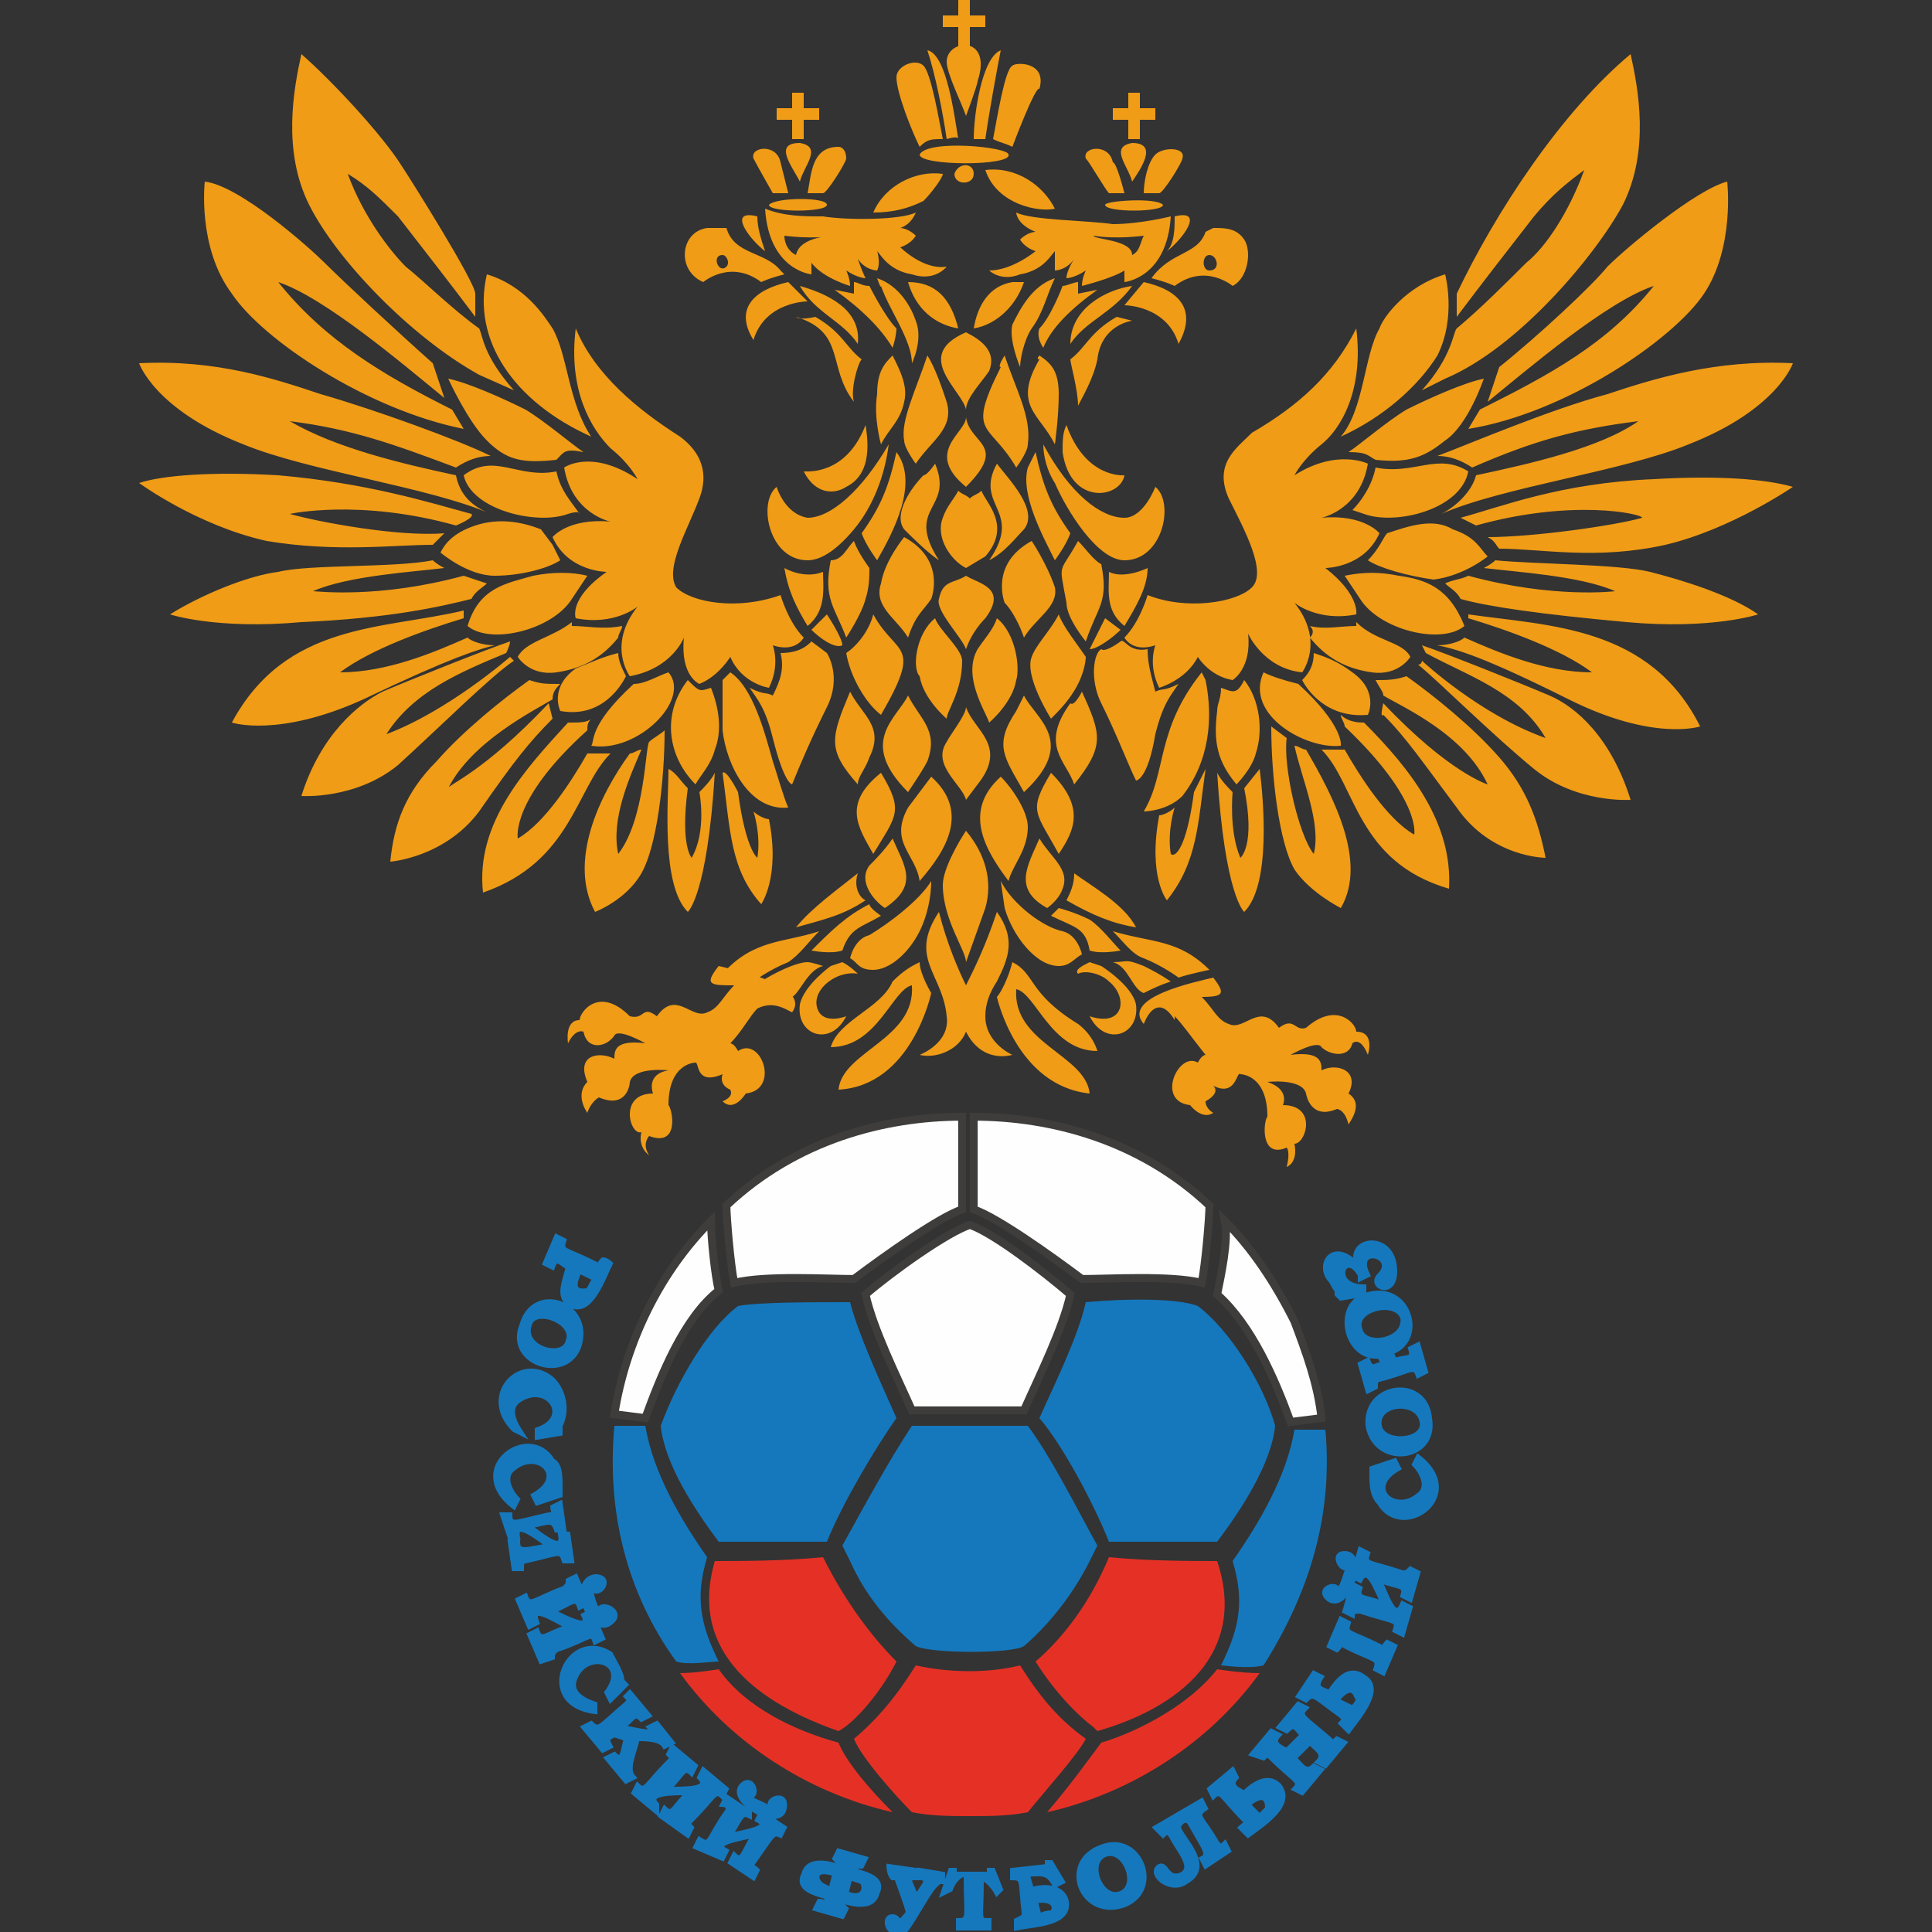
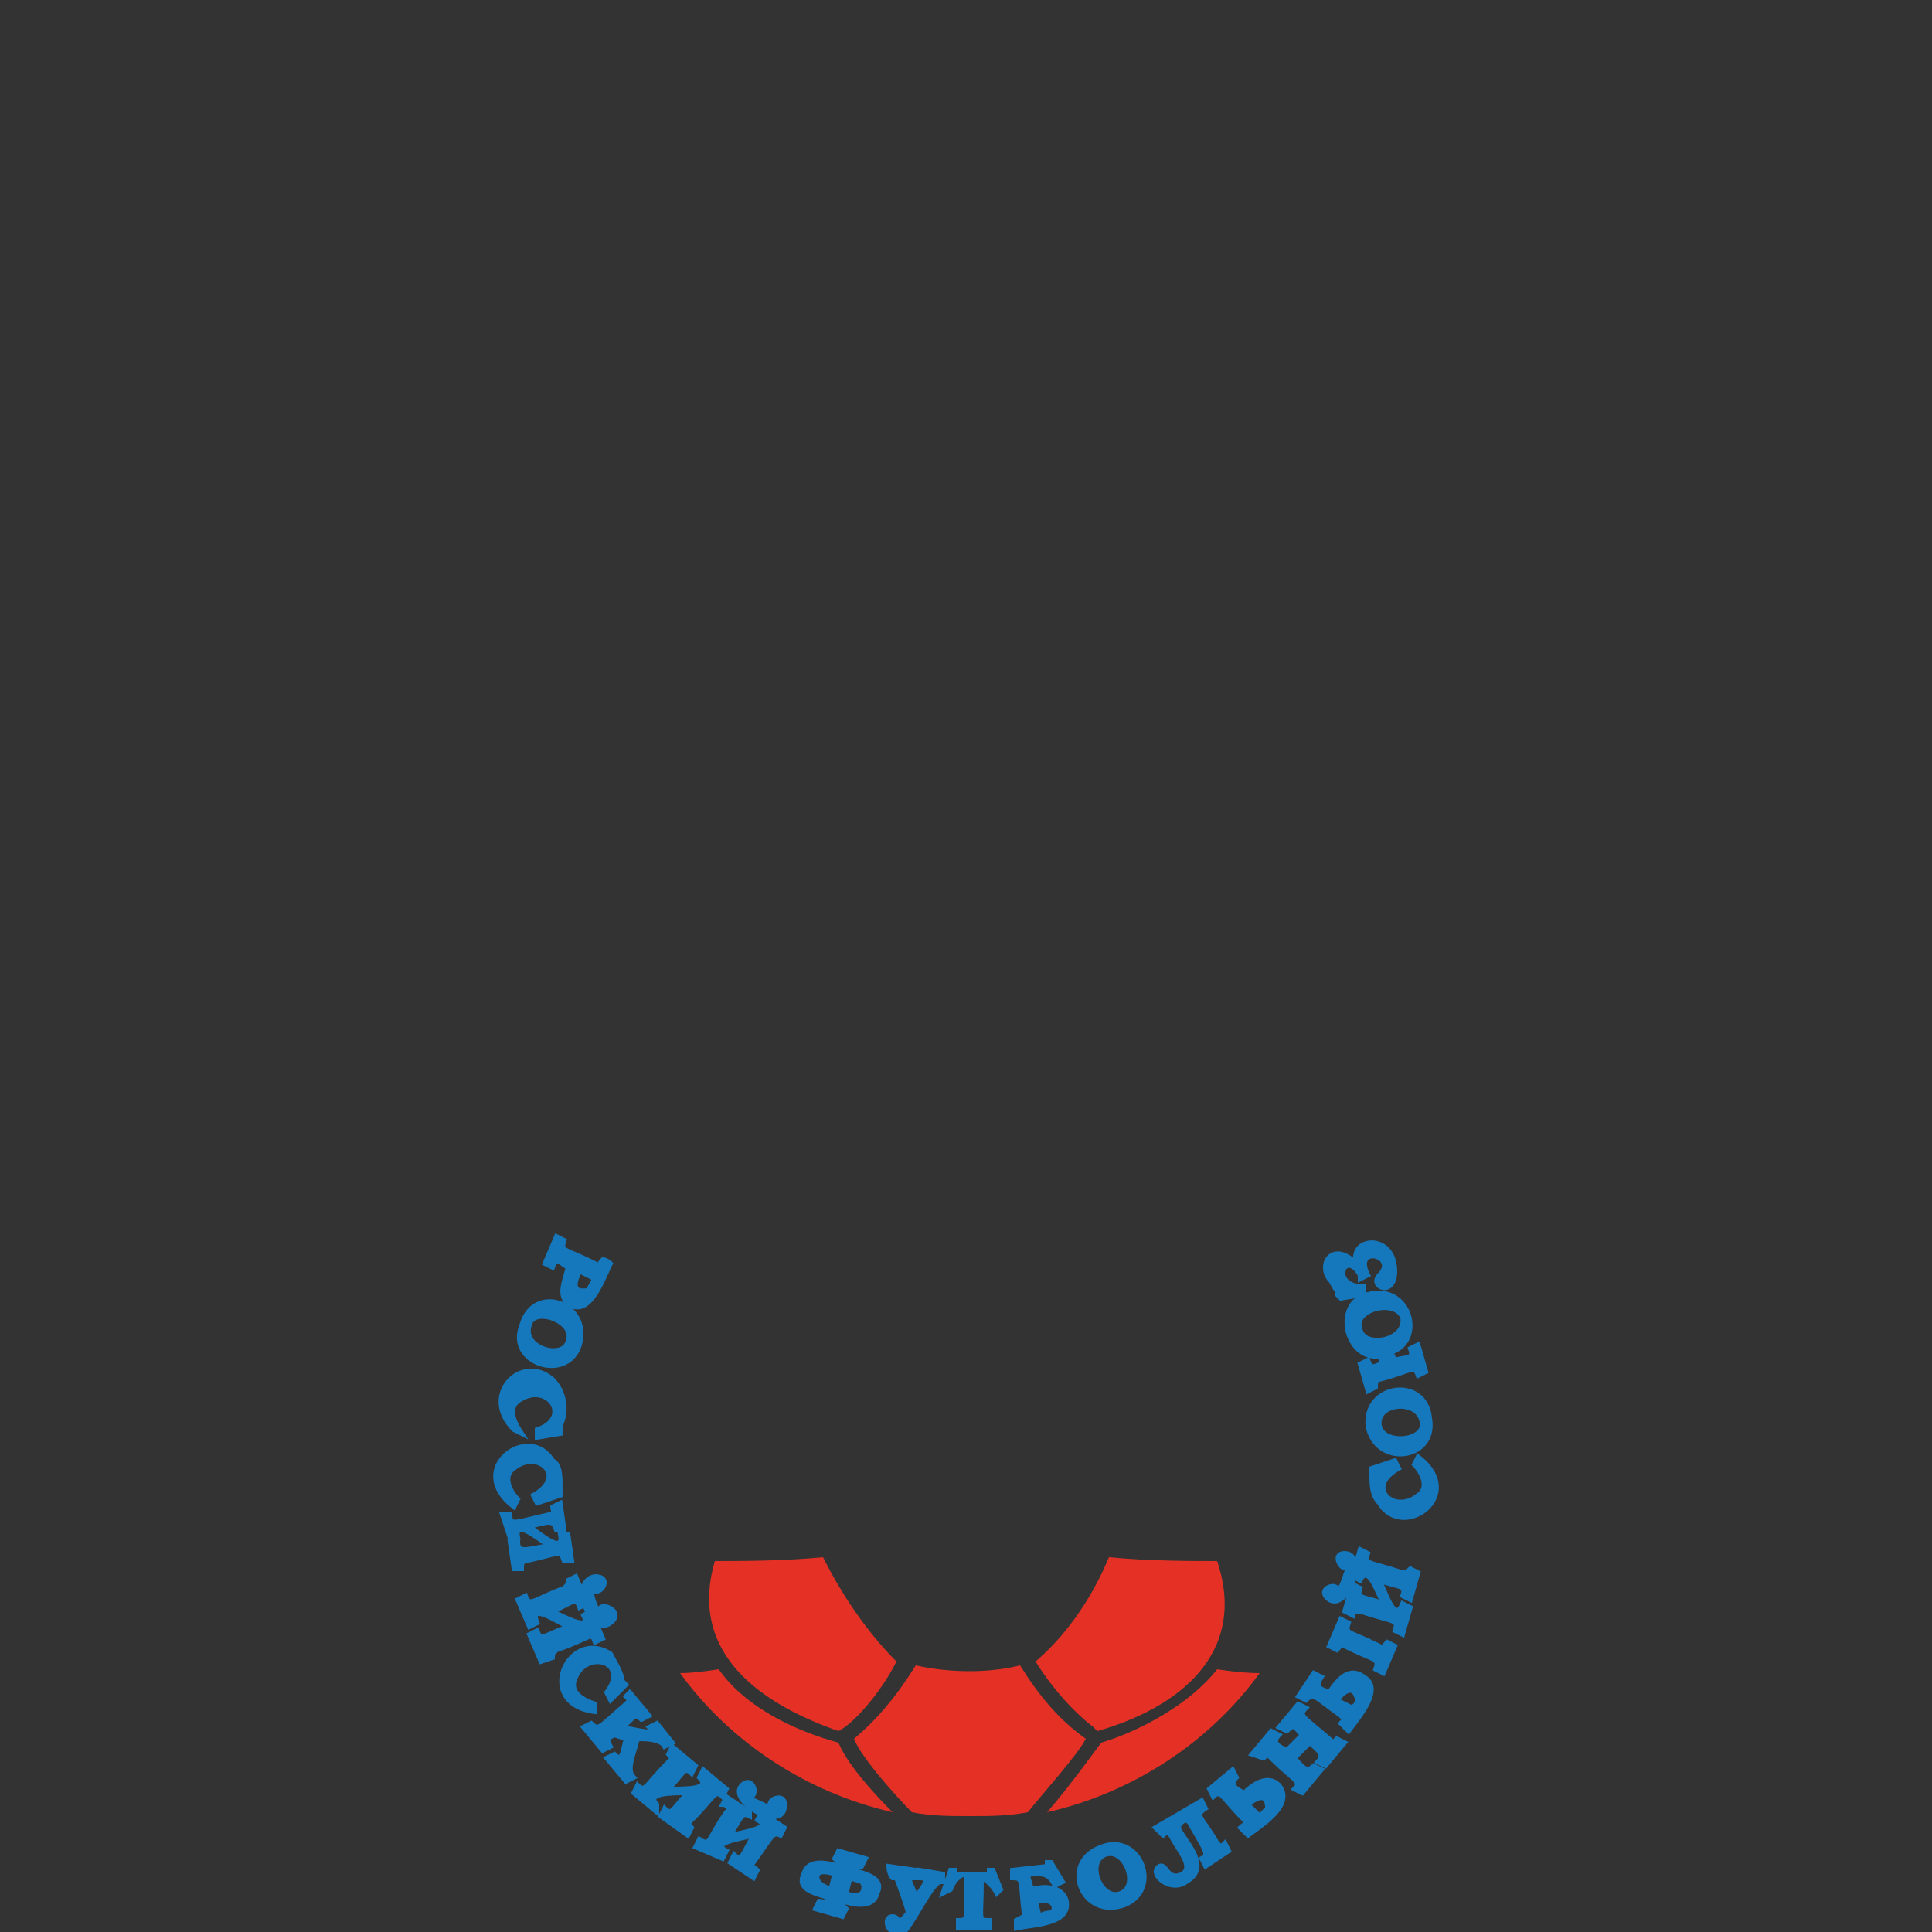
<svg xmlns="http://www.w3.org/2000/svg" width="32" height="32" viewBox="0 0 32 32" fill="none">
  <rect x="0" y="0" width="32" height="32" fill="#333333" stroke="none" />
  <g clip-path="url(#clip0_657_696)">
-     <path d="M14.848 23.488C14.528 23.936 13.952 24.896 13.696 25.536H11.904C11.52 25.024 11.008 24.256 10.944 23.616C11.2 22.912 11.712 22.016 12.224 21.632C12.544 21.568 13.44 21.568 14.08 21.568C14.208 22.08 14.592 22.912 14.848 23.488V23.488ZM16.064 23.616H17.024C17.408 24.128 17.856 25.024 18.176 25.6L18.048 25.856C17.792 26.368 17.408 26.88 16.96 27.264C16.768 27.392 15.424 27.392 15.168 27.264C14.72 26.88 14.336 26.432 14.08 25.856L13.952 25.6C14.272 25.024 14.72 24.192 15.104 23.616H16.064V23.616ZM10.176 23.616H10.688C10.816 24.384 11.264 25.152 11.712 25.792C11.52 26.432 11.584 26.88 11.904 27.52C11.776 27.52 11.392 27.584 11.2 27.52C10.368 26.368 10.048 25.024 10.176 23.616V23.616ZM20.928 27.584C20.672 27.648 20.288 27.584 20.224 27.584C20.544 26.944 20.608 26.496 20.416 25.856C20.864 25.216 21.312 24.448 21.44 23.68H21.952C22.08 25.088 21.696 26.368 20.928 27.584V27.584ZM17.216 23.488C17.472 22.912 17.856 22.144 17.984 21.568C18.688 21.504 19.52 21.504 19.84 21.632C20.352 22.016 20.928 22.912 21.12 23.616C21.056 24.256 20.544 25.024 20.16 25.536H18.368C18.112 24.896 17.6 23.936 17.216 23.488V23.488Z" fill="#1578BD" />
-     <path d="M16.064 20.288C16.448 20.416 17.28 21.056 17.728 21.44C17.6 22.016 17.216 22.784 16.96 23.36H15.104C14.848 22.784 14.464 22.016 14.336 21.44C14.784 21.056 15.68 20.416 16.064 20.288V20.288ZM21.44 21.888C21.632 22.4 21.824 22.912 21.888 23.488L21.376 23.552C21.12 22.848 20.736 21.952 20.16 21.44C20.224 21.12 20.352 20.544 20.288 20.224C20.736 20.672 21.12 21.248 21.44 21.888V21.888ZM20.032 19.968C20.032 20.16 19.968 20.928 19.904 21.248C19.392 21.12 18.368 21.184 17.92 21.184C17.408 20.8 16.512 20.16 16.128 20.032V18.496C17.408 18.496 18.88 18.88 20.032 19.968V19.968ZM12.032 19.968C12.032 20.16 12.096 20.928 12.16 21.248C12.672 21.12 13.696 21.184 14.144 21.184C14.656 20.8 15.552 20.16 15.936 20.032V18.496C14.656 18.496 13.184 18.88 12.032 19.968V19.968ZM11.776 20.224C11.776 20.48 11.84 21.12 11.904 21.376C11.328 21.824 10.944 22.784 10.688 23.488L10.176 23.424C10.368 22.208 10.944 21.056 11.776 20.224V20.224Z" fill="#FEFEFE" stroke="#3E3D3B" stroke-width="0.131" />
    <path d="M22.016 27.264L22.208 26.816L22.336 26.88C22.272 27.072 22.336 27.008 22.848 27.264C22.912 27.328 22.912 27.264 22.976 27.2L23.104 27.264L22.912 27.712L22.784 27.648C22.848 27.456 22.784 27.52 22.272 27.264C22.208 27.2 22.208 27.264 22.144 27.328L22.016 27.264ZM22.72 24.448V24.32L23.104 24.192L23.168 24.32C22.592 24.64 23.104 25.088 23.488 24.768C23.68 24.64 23.552 24.384 23.424 24.256L23.488 24.128C24.32 24.768 23.232 25.536 22.848 24.896C22.72 24.768 22.72 24.576 22.72 24.448ZM22.848 23.616C22.912 23.936 23.616 23.872 23.552 23.552C23.488 23.168 22.784 23.232 22.848 23.616ZM22.656 23.616C22.592 22.912 23.616 22.784 23.68 23.488C23.808 24.192 22.784 24.32 22.656 23.616ZM22.528 22.016C22.592 22.336 23.296 22.208 23.232 21.824C23.104 21.504 22.4 21.696 22.528 22.016ZM23.04 22.4L23.104 22.528C23.296 22.464 23.424 22.528 23.36 22.336L23.488 22.272L23.616 22.72L23.488 22.784C23.424 22.592 23.36 22.72 22.848 22.848C22.784 22.848 22.784 22.912 22.784 22.976L22.656 23.04L22.528 22.592L22.656 22.528C22.72 22.72 22.784 22.592 22.912 22.592L22.848 22.464C22.272 22.528 22.08 21.568 22.656 21.44C23.36 21.248 23.616 22.208 23.04 22.4V22.4ZM20.864 30.08L20.672 29.888C20.992 29.632 20.992 29.888 20.992 29.952L20.864 30.08V30.08ZM20.672 30.4C20.928 30.208 21.44 29.888 21.184 29.568C20.992 29.376 20.736 29.568 20.608 29.696C20.48 29.632 20.352 29.568 20.48 29.44L20.416 29.312L20.032 29.632L20.096 29.76C20.224 29.632 20.224 29.76 20.608 30.144C20.672 30.208 20.608 30.208 20.544 30.272L20.672 30.4V30.4ZM22.4 28.288L22.144 28.16C22.4 27.84 22.464 28.096 22.464 28.096C22.528 28.16 22.464 28.224 22.4 28.288V28.288ZM22.336 28.672C22.528 28.416 22.912 27.968 22.592 27.776C22.336 27.584 22.144 27.84 22.016 28.032C21.888 27.968 21.76 27.968 21.888 27.776L21.76 27.712L21.504 28.096L21.632 28.16C21.76 28.032 21.76 28.096 22.208 28.416C22.272 28.48 22.272 28.48 22.208 28.544L22.336 28.672V28.672ZM14.016 31.36C14.336 31.488 14.336 31.232 14.272 31.168L14.08 31.104L14.016 31.36V31.36ZM14.144 30.976C14.336 31.04 14.656 31.104 14.528 31.36C14.464 31.616 14.144 31.552 13.952 31.488C13.952 31.552 13.952 31.552 14.016 31.616L13.952 31.744L13.504 31.616L13.568 31.488C13.632 31.488 13.696 31.552 13.696 31.424C13.504 31.36 13.184 31.296 13.312 31.04C13.376 30.784 13.696 30.848 13.888 30.912C13.888 30.848 13.888 30.848 13.824 30.784L13.888 30.656L14.336 30.784L14.272 30.912C14.208 30.912 14.144 30.912 14.144 30.976ZM13.76 31.296L13.824 31.04C13.44 30.912 13.504 31.168 13.632 31.232L13.76 31.296ZM22.272 26.688L22.4 26.24L22.528 26.304C22.464 26.496 22.592 26.432 22.912 26.56C22.784 26.304 22.656 25.92 22.528 26.176L22.4 26.112L22.528 25.664L22.656 25.728C22.592 25.92 22.656 25.856 23.232 26.048C23.296 26.048 23.296 26.048 23.36 25.984L23.488 26.048L23.36 26.496L23.232 26.432C23.296 26.24 23.168 26.304 22.848 26.176C22.976 26.432 23.104 26.88 23.232 26.56L23.36 26.624L23.232 27.072L23.104 27.008C23.168 26.816 23.104 26.88 22.528 26.688C22.464 26.688 22.4 26.688 22.4 26.752L22.272 26.688ZM22.336 25.984V25.92C22.272 26.112 22.016 25.728 22.272 25.728C22.656 25.728 22.336 26.688 22.016 26.496C21.76 26.304 22.208 26.176 22.144 26.368C22.272 26.24 22.272 26.048 22.336 25.984ZM20.736 29.056L21.056 28.672L21.184 28.736C21.056 28.864 21.184 28.928 21.312 28.992L21.568 28.736C21.44 28.608 21.44 28.544 21.312 28.672L21.184 28.608L21.504 28.224L21.632 28.288C21.504 28.416 21.568 28.416 22.016 28.8C22.08 28.864 22.08 28.864 22.144 28.8L22.272 28.864L21.952 29.248L21.824 29.184C21.952 29.056 21.824 28.992 21.696 28.864L21.44 29.12C21.568 29.248 21.632 29.376 21.76 29.248L21.888 29.312L21.568 29.696L21.44 29.632C21.568 29.504 21.44 29.504 21.056 29.12C20.992 29.056 20.992 29.056 20.928 29.12L20.736 29.056V29.056ZM19.136 30.272L19.904 29.824L19.968 29.952C19.776 30.08 19.904 30.08 20.16 30.528C20.224 30.592 20.224 30.592 20.288 30.528L20.352 30.656L19.968 30.912L19.904 30.784C20.032 30.72 19.968 30.656 19.712 30.208C19.648 30.08 19.52 30.208 19.52 30.272C19.584 30.464 20.096 30.912 19.648 31.168C19.392 31.36 19.008 31.04 19.2 30.912C19.328 30.848 19.328 31.168 19.584 31.04C19.776 30.912 19.52 30.656 19.392 30.4C19.328 30.336 19.328 30.336 19.264 30.4L19.136 30.272ZM18.304 30.72C17.984 30.848 18.24 31.488 18.56 31.36C18.88 31.232 18.624 30.592 18.304 30.72ZM18.24 30.592C18.88 30.336 19.264 31.296 18.624 31.552C17.92 31.808 17.536 30.848 18.24 30.592ZM17.216 31.744L17.152 31.488C17.536 31.424 17.472 31.68 17.408 31.68C17.408 31.68 17.28 31.68 17.216 31.744V31.744ZM16.768 30.976V31.104C16.96 31.104 16.896 31.168 16.96 31.68C16.96 31.744 16.96 31.744 16.832 31.808V31.936C17.152 31.872 17.728 31.872 17.664 31.488C17.6 31.232 17.28 31.232 17.088 31.296C17.024 31.04 16.96 31.04 17.216 31.04C17.344 31.04 17.408 31.104 17.472 31.232L17.6 31.168L17.408 30.848H17.344V30.912L16.768 30.976V30.976ZM15.744 30.976H15.808V31.04H16.384V30.976H16.448L16.576 31.296L16.512 31.36C16.448 31.232 16.256 31.04 16.256 31.168C16.256 31.808 16.192 31.808 16.384 31.808V31.936H15.872V31.808C16.064 31.808 16 31.744 16 31.104C16 30.976 15.808 31.104 15.744 31.296L15.616 31.36L15.744 30.976ZM14.72 30.912L15.168 30.976V31.104C14.976 31.104 15.104 31.168 15.168 31.424C15.296 31.232 15.424 31.104 15.232 31.104V30.976L15.616 31.04V31.168C15.552 31.168 15.552 31.168 15.488 31.232C15.36 31.36 15.104 31.872 14.976 32C14.72 32.128 14.592 31.744 14.784 31.744C14.912 31.744 14.848 31.936 15.04 31.68C15.04 31.616 14.848 31.104 14.848 31.104H14.784C14.72 31.04 14.72 30.912 14.72 30.912V30.912ZM22.016 21.184C22.08 21.248 22.08 21.312 22.144 21.376V21.44L22.208 21.504L22.592 21.44V21.312C22.016 21.312 22.272 20.672 22.528 21.12V21.184L22.656 21.12C22.4 20.608 23.168 20.8 22.848 21.12C22.656 21.312 23.104 21.504 23.104 21.056C23.104 20.416 22.336 20.48 22.464 20.928C22.08 20.544 21.824 20.928 22.016 21.184V21.184ZM9.856 21.184L9.6 21.056C9.408 21.44 9.664 21.376 9.728 21.376C9.792 21.312 9.792 21.248 9.856 21.184V21.184ZM10.112 20.928C9.984 21.184 9.792 21.76 9.472 21.632C9.216 21.504 9.344 21.248 9.408 20.992C9.28 20.928 9.216 20.8 9.152 20.992L9.024 20.928L9.216 20.48L9.344 20.544C9.28 20.736 9.344 20.672 9.856 20.928C9.92 20.992 9.92 20.928 9.984 20.864C10.048 20.864 10.112 20.928 10.112 20.928ZM9.408 22.208C9.536 21.888 8.832 21.632 8.768 21.952C8.64 22.336 9.344 22.528 9.408 22.208ZM9.6 22.272C9.408 22.912 8.384 22.592 8.64 21.952C8.832 21.248 9.792 21.568 9.6 22.272ZM12.032 29.76L12.416 30.016V30.08C12.288 30.016 12.288 30.08 12.096 30.4C12.352 30.336 12.8 30.272 12.544 30.144L12.608 30.016L12.992 30.272L12.928 30.4C12.8 30.336 12.8 30.4 12.48 30.848C12.416 30.912 12.48 30.912 12.544 30.976L12.48 31.104L12.096 30.848L12.16 30.72C12.288 30.848 12.288 30.72 12.48 30.4C12.224 30.464 11.776 30.528 12.032 30.656L11.968 30.784L11.52 30.592L11.584 30.464C11.776 30.592 11.712 30.464 12.032 30.016C12.096 29.952 12.032 29.888 11.968 29.888L12.032 29.76V29.76ZM12.736 29.952H12.8C12.608 29.824 13.056 29.632 12.992 29.952C12.928 30.336 12.032 29.824 12.288 29.568C12.48 29.376 12.608 29.824 12.352 29.76C12.48 29.824 12.672 29.888 12.736 29.952V29.952ZM11.136 28.928L11.52 29.248L11.456 29.376C11.328 29.248 11.328 29.376 11.072 29.632C11.392 29.632 11.776 29.632 11.584 29.44L11.648 29.312L12.032 29.632L11.968 29.76C11.84 29.632 11.84 29.76 11.456 30.144C11.392 30.208 11.392 30.208 11.456 30.272L11.392 30.4L10.944 30.08L11.008 29.952C11.136 30.08 11.136 29.952 11.392 29.696C11.136 29.696 10.688 29.696 10.88 29.888V30.016L10.496 29.696L10.56 29.568C10.688 29.696 10.688 29.568 11.072 29.184C11.136 29.12 11.136 29.12 11.072 29.056L11.136 28.928V28.928ZM10.432 28.032L10.752 28.416L10.624 28.48C10.496 28.352 10.496 28.48 10.304 28.608C10.624 28.672 10.88 28.736 10.752 28.608L10.88 28.544L11.136 28.864L11.008 28.928C10.944 28.8 10.688 28.8 10.56 28.8C10.496 29.056 10.368 29.312 10.496 29.44L10.368 29.504L10.048 29.12L10.176 29.056C10.304 29.184 10.304 29.056 10.368 28.8L10.176 28.736C10.048 28.8 10.048 28.8 10.112 28.928L9.984 28.992L9.664 28.608L9.792 28.544C9.92 28.672 9.92 28.608 10.368 28.224C10.432 28.16 10.432 28.16 10.368 28.096L10.432 28.032V28.032ZM10.304 27.84L10.368 27.904L10.112 28.16L10.048 28.032C10.432 27.52 9.728 27.328 9.536 27.776C9.408 28.032 9.664 28.16 9.856 28.224V28.352C8.832 28.224 9.408 26.944 10.112 27.392C10.176 27.52 10.304 27.712 10.304 27.84V27.84ZM9.536 26.112L9.728 26.56L9.6 26.624C9.536 26.432 9.472 26.56 9.152 26.688C9.408 26.816 9.792 27.008 9.664 26.752L9.792 26.688L9.984 27.136L9.856 27.2C9.792 27.008 9.792 27.136 9.216 27.328C9.152 27.392 9.152 27.392 9.152 27.456L8.96 27.52L8.768 27.072L8.896 27.008C8.96 27.2 9.024 27.072 9.408 26.944C9.152 26.816 8.768 26.56 8.896 26.88L8.768 26.944L8.576 26.496L8.704 26.432C8.768 26.624 8.832 26.496 9.344 26.304C9.408 26.24 9.408 26.24 9.408 26.176L9.536 26.112ZM9.92 26.688C9.984 26.688 9.984 26.752 9.92 26.688C9.92 26.496 10.368 26.688 10.112 26.88C9.792 27.136 9.408 26.176 9.856 26.112C10.176 26.112 9.92 26.496 9.792 26.304C9.792 26.432 9.856 26.624 9.92 26.688V26.688ZM9.28 24.896L9.344 25.344H9.216C9.152 25.152 9.088 25.216 8.768 25.28C9.024 25.472 9.344 25.728 9.28 25.408H9.408L9.472 25.856H9.344C9.28 25.664 9.28 25.728 8.704 25.856C8.64 25.856 8.64 25.92 8.64 25.984H8.512L8.448 25.536H8.576C8.576 25.728 8.704 25.664 9.088 25.6C8.896 25.472 8.512 25.152 8.576 25.472H8.448L8.32 25.088H8.448C8.448 25.28 8.512 25.216 9.088 25.088C9.216 25.088 9.152 25.024 9.152 24.96L9.28 24.896V24.896ZM9.28 24.64V24.768L8.896 24.896L8.832 24.768C9.408 24.448 8.896 24 8.512 24.32C8.32 24.448 8.448 24.704 8.576 24.832L8.512 24.96C7.68 24.32 8.768 23.552 9.152 24.192C9.28 24.256 9.28 24.448 9.28 24.64ZM9.28 23.616V23.744L8.896 23.808V23.68C9.472 23.488 9.088 22.912 8.64 23.168C8.384 23.296 8.512 23.552 8.64 23.744L8.512 23.68C7.936 23.104 8.64 22.4 9.152 22.848C9.344 23.04 9.408 23.36 9.28 23.616C9.216 23.552 9.28 23.616 9.28 23.616V23.616Z" fill="#1578BD" stroke="#1578BD" stroke-width="0.076" />
    <path d="M13.888 28.672C14.144 28.544 14.592 28.032 14.848 27.52C14.464 27.136 14.016 26.56 13.632 25.792C12.992 25.856 12.224 25.856 11.84 25.856C11.392 27.392 12.608 28.224 13.888 28.672ZM11.904 27.648C11.904 27.648 11.52 27.712 11.264 27.712C12.096 28.864 13.376 29.696 14.784 30.016C14.4 29.632 14.016 29.184 13.888 28.864C13.184 28.672 12.352 28.288 11.904 27.648V27.648ZM18.112 28.608L18.176 28.672C19.52 28.288 20.672 27.392 20.16 25.856C19.776 25.856 19.008 25.856 18.368 25.792C18.048 26.56 17.6 27.136 17.152 27.52C17.472 28.032 17.856 28.416 18.112 28.608V28.608ZM20.16 27.648C19.712 28.224 18.88 28.672 18.24 28.864C18.048 29.12 17.728 29.568 17.344 30.016C18.752 29.696 20.032 28.864 20.864 27.712C20.544 27.712 20.16 27.648 20.16 27.648V27.648ZM16.896 27.584C16.384 27.712 15.744 27.712 15.168 27.584C14.848 28.096 14.528 28.48 14.144 28.8C14.272 29.12 14.848 29.76 15.104 30.016C15.424 30.08 15.744 30.08 16.064 30.08C16.384 30.08 16.704 30.08 17.024 30.016C17.28 29.696 17.856 29.056 17.984 28.8C17.536 28.48 17.216 28.096 16.896 27.584Z" fill="#E53125" />
-     <path d="M12.544 16.704C12.416 16.832 12.288 17.088 12.096 17.28C12.096 17.28 12.16 17.28 12.224 17.408C12.608 17.152 12.928 18.048 12.352 18.112C12.352 18.112 12.16 18.432 11.968 18.24C11.968 18.24 12.16 18.176 12.096 18.048C12.096 18.048 11.904 17.984 11.968 17.792C11.52 17.984 11.584 17.6 11.52 17.6C11.52 17.6 11.072 17.6 11.072 18.304C11.136 18.368 11.264 19.008 10.752 18.816C10.752 18.816 10.624 18.944 10.752 19.136C10.752 19.136 10.56 19.008 10.624 18.752C10.432 18.816 10.24 18.112 10.816 18.112C10.816 18.112 10.688 17.792 11.072 17.728C11.072 17.728 10.496 17.664 10.432 17.92C10.432 17.984 10.368 18.368 9.92 18.176C9.92 18.176 9.792 18.24 9.728 18.432C9.6 18.24 9.6 18.048 9.728 17.92C9.536 17.472 9.92 17.408 10.176 17.536C10.176 17.408 10.176 17.216 10.688 17.28C10.688 17.28 10.24 17.024 10.176 17.152C10.048 17.344 9.728 17.408 9.664 17.088C9.664 17.088 9.536 17.024 9.408 17.28C9.408 17.28 9.344 16.896 9.6 16.896C9.6 16.768 9.92 16.32 10.432 16.832C10.688 16.896 10.624 16.64 10.88 16.832C11.2 16.384 11.456 16.896 11.712 16.768C11.904 16.704 11.968 16.512 12.16 16.32C11.776 16.32 11.648 16.32 11.904 16C12.16 16.064 13.44 16.32 13.12 16.768C12.992 16.704 12.8 16.576 12.544 16.704V16.704ZM16.768 15.936C17.152 16.128 17.024 16.448 17.856 16.96C18.112 17.152 18.176 17.408 18.176 17.408C17.408 17.408 17.152 16.448 16.832 16.384C16.768 17.28 17.984 17.472 18.048 18.112C16.832 17.984 16.512 16.512 16.512 16.512C16.576 16.448 16.704 16.192 16.768 15.936V15.936ZM18.048 15.936L18.24 16C18.24 16 18.752 16.32 18.816 16.64C18.88 17.152 18.304 17.344 18.048 16.832C18.624 17.024 18.688 16.512 18.368 16.256C18.24 16.128 17.984 16.064 17.856 16.128C17.792 16.064 17.92 16 18.048 15.936V15.936ZM19.392 16.256C19.2 16.32 19.072 16.384 18.944 16.448C18.752 16.384 18.688 16 18.432 15.936C18.688 15.936 18.624 15.872 18.944 16C19.072 16.064 19.2 16.128 19.392 16.256ZM18.944 16.96C18.56 16.512 19.84 16.256 20.096 16.192C20.288 16.448 20.288 16.512 19.904 16.512C20.096 16.704 20.16 16.896 20.352 16.96C20.608 17.088 20.864 16.576 21.184 17.024C21.44 16.832 21.44 17.088 21.632 17.024C22.144 16.576 22.464 16.96 22.464 17.088C22.784 17.088 22.656 17.472 22.656 17.472C22.528 17.152 22.4 17.28 22.4 17.28C22.336 17.536 22.016 17.472 21.888 17.344C21.824 17.216 21.376 17.472 21.376 17.472C21.888 17.408 21.888 17.6 21.888 17.728C22.144 17.6 22.528 17.728 22.336 18.112C22.528 18.24 22.464 18.432 22.336 18.624C22.272 18.368 22.144 18.368 22.144 18.368C21.696 18.56 21.632 18.112 21.632 18.112C21.568 17.856 20.992 17.92 20.992 17.92C21.376 18.048 21.248 18.304 21.248 18.304C21.824 18.304 21.632 18.944 21.44 18.944C21.504 19.264 21.312 19.328 21.312 19.328C21.376 19.072 21.312 19.008 21.312 19.008C20.864 19.2 20.928 18.56 20.992 18.496C20.992 17.792 20.544 17.792 20.544 17.792C20.48 17.728 20.48 18.176 20.096 17.984C20.224 18.112 19.968 18.24 19.968 18.24C19.968 18.368 20.096 18.432 20.096 18.432C19.904 18.56 19.712 18.304 19.712 18.304C19.136 18.24 19.52 17.408 19.84 17.6C19.904 17.472 19.968 17.472 19.968 17.472C19.712 17.152 19.584 16.96 19.456 16.832V16.896C19.264 16.576 19.072 16.64 18.944 16.96V16.96ZM18.432 15.424C19.072 15.616 19.52 15.552 20.032 16.064C20.032 16.064 19.712 16.128 19.52 16.192C19.52 16.192 19.264 16 18.944 15.872C18.752 15.808 18.624 15.616 18.432 15.424ZM17.664 14.912C17.728 14.784 17.792 14.656 17.792 14.464C18.048 14.656 18.624 14.976 18.816 15.36C18.432 15.296 18.112 15.168 17.664 14.912ZM17.408 15.168L17.536 15.04C17.536 15.04 17.792 15.104 18.048 15.232C18.24 15.36 18.432 15.616 18.56 15.744C18.56 15.744 18.24 15.808 18.048 15.744C17.984 15.36 17.792 15.36 17.408 15.168V15.168ZM16.576 14.592C16.768 14.976 17.28 15.36 17.6 15.424C17.856 15.488 17.92 15.808 17.92 15.808C17.792 15.872 17.728 16 17.536 16C17.152 16 16.768 15.488 16.64 15.04L16.576 14.592V14.592ZM17.216 13.888C17.408 14.208 17.728 14.4 17.6 14.72C17.536 14.912 17.344 15.04 17.344 15.04C16.768 14.72 17.024 14.336 17.216 13.888V13.888ZM15.232 15.936C15.232 16.128 15.424 16.448 15.424 16.448C15.424 16.448 15.104 17.984 13.888 18.048C13.952 17.408 15.168 17.216 15.104 16.32C14.784 16.384 14.528 17.344 13.76 17.344C13.888 16.896 14.592 16.704 14.784 16.256C14.976 16.064 15.104 16 15.232 15.936V15.936ZM13.952 15.936C14.08 16 14.208 16.128 14.208 16.128C13.824 16.064 13.376 16.448 13.568 16.768C13.696 16.96 14.016 16.832 14.016 16.832C13.76 17.344 13.184 17.152 13.248 16.64C13.312 16.32 13.76 16 13.76 16L13.952 15.936ZM12.608 16.256C12.8 16.128 13.184 15.936 13.376 15.936C13.44 15.936 13.632 16 13.632 16C13.376 16.064 13.248 16.448 13.12 16.512C13.056 16.448 12.608 16.256 12.608 16.256V16.256ZM13.568 15.424C13.376 15.616 13.248 15.808 13.056 15.936C12.736 16.064 12.48 16.256 12.48 16.256C12.288 16.192 11.968 16.128 11.968 16.128C12.48 15.552 12.992 15.616 13.568 15.424ZM14.336 14.912C13.952 15.168 13.632 15.232 13.184 15.36C13.44 15.04 13.888 14.72 14.208 14.464C14.144 14.656 14.208 14.848 14.336 14.912ZM14.592 15.168C14.272 15.36 14.08 15.36 13.952 15.744C13.76 15.808 13.44 15.744 13.44 15.744C13.76 15.424 14.016 15.168 14.4 14.976C14.4 15.04 14.592 15.168 14.592 15.168ZM15.424 14.592C15.424 14.848 15.36 15.168 15.232 15.424C15.04 15.808 14.72 16.064 14.464 16.064C14.208 16.064 14.208 15.936 14.08 15.872C14.08 15.872 14.144 15.552 14.4 15.488C14.72 15.296 15.232 14.912 15.424 14.592ZM14.784 13.888C14.976 14.336 15.232 14.656 14.656 15.04C14.464 14.912 14.208 14.592 14.4 14.336C14.464 14.272 14.656 14.08 14.784 13.888V13.888ZM16.32 16.832C16.32 17.28 16.768 17.472 16.768 17.472C16.512 17.536 16.192 17.472 16 17.088C15.872 17.408 15.488 17.536 15.232 17.472C15.232 17.472 15.744 17.28 15.68 16.832C15.616 16.128 15.04 15.872 15.552 15.104C15.68 15.616 15.872 16.064 16 16.32C16.128 16.064 16.32 15.68 16.512 15.104C16.832 15.552 16.704 15.872 16.512 16.256C16.384 16.448 16.32 16.64 16.32 16.832ZM17.408 12.8C17.984 13.376 17.792 13.76 17.536 14.144C17.152 13.44 17.024 13.44 17.408 12.8ZM16.576 12.864C16.768 13.056 17.024 13.44 17.024 13.696C17.024 14.08 16.768 14.336 16.704 14.592C16.32 14.08 15.936 13.44 16.576 12.864ZM16 15.936C16 15.744 15.616 15.232 15.616 14.656C15.616 14.4 15.872 13.952 16 13.76C16.32 14.144 16.448 14.592 16.32 15.04L16 15.936ZM17.92 11.456C18.24 12.16 18.304 12.352 17.792 12.992C17.664 12.608 17.216 12.352 17.728 11.648C17.792 11.712 17.92 11.456 17.92 11.456V11.456ZM16.96 11.52C17.152 11.904 17.856 12.288 16.96 13.12C16.64 12.544 16.448 12.352 16.832 11.776L16.96 11.52ZM16 13.248C15.936 12.992 15.424 12.672 15.68 12.288C15.744 12.16 16 11.84 16 11.712C16.128 12.096 16.704 12.352 16.192 12.992L16 13.248ZM17.536 10.176C17.6 10.368 17.856 10.688 17.984 10.88C17.984 10.88 17.984 11.072 17.856 11.328C17.728 11.584 17.536 11.776 17.408 11.904C17.408 11.904 16.96 11.2 17.088 10.88C17.152 10.688 17.408 10.432 17.536 10.176V10.176ZM18.56 10.432C18.432 10.56 18.176 10.752 18.048 10.752L18.304 10.24L18.56 10.432V10.432ZM18.624 10.368C18.304 10.112 18.368 9.792 18.368 9.472C18.624 9.6 19.008 9.408 19.008 9.408C19.008 9.728 18.816 10.048 18.624 10.368ZM17.856 8.96C17.984 9.088 18.112 9.28 18.24 9.344C18.368 9.984 18.176 10.048 17.984 10.624C17.984 10.624 17.664 10.24 17.664 9.984C17.536 9.28 17.536 9.536 17.856 8.96V8.96ZM16.96 10.56C16.896 10.368 16.768 10.112 16.64 9.984C16.64 9.984 16.384 9.344 17.088 8.96C17.088 8.96 17.344 9.344 17.472 9.728C17.536 10.048 17.152 10.24 16.96 10.56ZM16.512 10.24C16.832 10.496 16.896 11.072 16.832 11.264C16.768 11.648 16.384 11.968 16.384 11.968C16.32 11.776 15.936 11.2 16.192 10.752C16.32 10.56 16.448 10.432 16.512 10.24V10.24ZM16 10.752C15.936 10.56 15.488 10.112 15.552 9.92C15.616 9.6 15.808 9.664 16 9.536C16.192 9.664 16.704 9.728 16.32 10.24C16.192 10.368 16.064 10.56 16 10.752ZM16 9.408C15.744 9.28 15.488 8.896 15.616 8.576C15.68 8.384 15.808 8.256 15.872 8.128C15.936 8.192 16 8.192 16.064 8.256C16.128 8.192 16.192 8.192 16.256 8.128C16.32 8.32 16.768 8.704 16.32 9.216L16 9.408ZM17.664 7.04C17.984 7.936 18.624 7.872 18.624 7.872C18.56 8.256 17.728 8.384 17.6 7.488C17.6 7.296 17.6 7.168 17.664 7.04V7.04ZM17.28 7.36C17.728 8.192 18.24 8.576 18.624 8.576C18.944 8.576 19.136 8.064 19.136 8.064C19.456 8.32 19.264 9.28 18.624 9.28C18.176 9.28 17.664 8.448 17.472 8C17.344 7.808 17.28 7.552 17.28 7.36ZM17.152 7.488C17.28 8.064 17.408 8.384 17.728 8.832C17.664 9.024 17.472 9.28 17.472 9.28C17.28 8.896 16.896 8.192 17.024 7.744L17.152 7.488V7.488ZM16.512 7.68C16.704 7.936 17.216 8.448 16.96 8.768C16.832 8.896 16.64 9.152 16.384 9.28C16.96 8.448 16.128 8.384 16.512 7.68ZM16 8.064C15.296 7.488 16 7.168 16 6.912C16.064 7.36 16.704 7.36 16 8.064ZM16.64 5.888C16.832 6.464 17.088 6.912 17.024 7.36C17.024 7.488 16.832 7.744 16.832 7.744C16.384 6.976 16 7.232 16.576 6.08C16.512 6.08 16.64 5.888 16.64 5.888V5.888ZM16 6.784C15.936 6.464 15.104 5.888 16 5.504C16.256 5.632 16.512 5.824 16.384 6.144C16.256 6.336 16 6.592 16 6.784ZM17.216 5.888C17.408 6.016 17.536 6.144 17.536 6.528C17.536 6.912 17.472 7.36 17.472 7.36C17.216 6.848 16.768 6.72 17.216 5.952C17.152 5.952 17.216 5.888 17.216 5.888V5.888ZM18.496 5.248L18.752 5.312C18.752 5.312 18.24 5.376 18.176 5.952C18.112 6.272 17.92 6.592 17.856 6.72C17.856 6.464 17.728 6.016 17.728 5.952C17.984 5.76 18.048 5.504 18.496 5.248ZM16.96 4.672C16.832 5.056 16.512 5.376 16.128 5.44C16.192 5.056 16.384 4.736 16.768 4.672H16.96V4.672ZM17.472 4.608C17.344 4.864 17.28 5.184 17.088 5.44C16.96 5.632 16.896 5.952 16.896 6.08C16.896 6.08 16.704 5.632 16.768 5.376C16.896 5.12 17.088 4.736 17.472 4.608V4.608ZM15.616 0.256H15.872V0H16.064V0.256H16.32V0.448H16.064V0.768H15.872V0.448H15.616V0.256ZM18.432 1.792H18.688V1.536H18.88V1.792H19.136V1.984H18.88V2.304H18.688V1.984H18.432V1.792ZM18.624 3.2H18.368C18.304 3.136 18.048 2.688 17.984 2.624C17.92 2.432 18.368 2.368 18.432 2.688C18.496 2.688 18.624 3.2 18.624 3.2V3.2ZM18.944 3.2C18.944 3.008 19.008 2.688 19.136 2.56C19.264 2.432 19.648 2.432 19.584 2.624C19.584 2.688 19.264 3.2 19.2 3.2H18.944ZM18.752 2.368C19.2 2.368 18.88 2.816 18.752 3.008C18.688 2.752 18.368 2.432 18.752 2.368ZM18.752 4.736C18.432 5.184 17.984 5.312 17.728 5.696C17.728 5.12 18.304 4.8 18.752 4.736ZM18.176 4.8C17.728 5.12 17.408 5.44 17.28 5.76C17.152 5.568 17.216 5.44 17.216 5.44C17.408 5.248 17.6 4.736 17.6 4.736C17.664 4.736 17.792 4.672 17.856 4.672V4.864L18.176 4.8V4.8ZM18.944 4.672C19.52 4.8 19.84 5.12 19.52 5.696C19.328 5.056 18.624 5.056 18.624 5.056L18.944 4.672V4.672ZM20.096 3.776C20.288 3.776 20.48 3.776 20.608 3.968C20.736 4.16 20.672 4.608 20.416 4.736C20.416 4.736 19.968 4.352 19.456 4.736C19.456 4.736 19.328 4.672 19.072 4.608C19.392 4.16 19.84 4.224 19.968 3.84L20.096 3.776V3.776ZM20.032 4.224C19.904 4.224 19.904 4.48 20.032 4.48C20.224 4.48 20.16 4.224 20.032 4.224ZM19.456 3.584C19.968 3.456 19.584 3.968 19.328 4.16C19.456 4.032 19.456 3.776 19.456 3.584ZM16.832 3.52C17.088 3.648 17.984 3.648 18.432 3.712C18.88 3.712 19.392 3.584 19.392 3.584C19.328 4.608 18.624 4.672 18.624 4.672V4.48C18.432 4.608 17.92 4.736 17.92 4.736C17.92 4.608 17.984 4.48 17.984 4.48C17.792 4.608 17.664 4.608 17.664 4.608C17.664 4.48 17.792 4.288 17.792 4.288C17.664 4.48 17.472 4.48 17.472 4.48V4.16C17.408 4.224 17.28 4.48 16.896 4.544C16.576 4.672 16.384 4.48 16.384 4.48C16.768 4.48 17.152 4.16 17.152 4.16C16.96 4.096 16.896 3.968 16.896 3.968C17.024 3.84 17.152 3.84 17.152 3.84C16.832 3.712 16.832 3.52 16.832 3.52V3.52ZM18.112 3.904C18.112 3.968 18.752 3.968 18.752 4.224C18.88 4.16 18.88 4.032 18.944 3.904C18.944 3.904 18.496 3.968 18.112 3.904ZM16.32 2.816C16.832 2.752 17.28 3.072 17.472 3.456C17.216 3.52 16.512 3.392 16.32 2.816ZM16.32 2.304H16.128C16.128 1.92 16.256 0.96 16.576 0.832C16.512 1.152 16.384 1.856 16.32 2.304ZM16.768 2.432C16.64 2.368 16.576 2.368 16.448 2.304C16.512 1.984 16.64 1.152 16.768 1.088C16.832 1.024 17.344 1.024 17.216 1.472C17.152 1.408 16.768 2.432 16.768 2.432ZM16 1.92C15.936 1.728 15.68 1.216 15.68 1.024C15.68 0.64 16.448 0.576 16.192 1.344C16.192 1.408 16 1.92 16 1.92ZM19.264 3.392C19.264 3.52 18.304 3.52 18.304 3.392C18.304 3.328 19.136 3.264 19.264 3.392ZM14.592 12.8C14.976 13.44 14.848 13.504 14.464 14.144C14.208 13.696 13.952 13.312 14.592 12.8ZM15.424 12.864C16.064 13.44 15.68 14.08 15.232 14.592C15.168 14.144 14.72 13.952 15.04 13.376L15.424 12.864ZM14.08 11.456C14.272 11.84 14.656 12.032 14.4 12.544C14.336 12.736 14.208 12.864 14.208 12.992C13.696 12.416 13.76 12.224 14.08 11.456ZM15.04 11.52C15.232 11.904 15.552 12.096 15.36 12.608C15.296 12.736 15.168 12.928 15.04 13.12C14.208 12.288 14.848 11.904 15.04 11.52ZM14.464 10.176C14.848 10.88 15.296 10.624 14.592 11.84C14.336 11.648 14.08 11.2 14.016 10.816C14.208 10.688 14.4 10.432 14.464 10.176V10.176ZM13.44 10.432L13.696 10.176C13.696 10.176 13.952 10.56 13.952 10.688C13.824 10.752 13.568 10.56 13.44 10.432V10.432ZM13.376 10.368C13.184 10.048 13.056 9.792 12.992 9.408C12.992 9.408 13.312 9.6 13.632 9.472C13.632 9.728 13.696 10.112 13.376 10.368ZM14.144 8.96C14.208 9.152 14.4 9.408 14.4 9.408C14.4 9.536 14.4 9.728 14.336 9.92C14.272 10.176 14.016 10.56 14.016 10.56C13.824 10.048 13.632 9.92 13.76 9.28C13.952 9.28 14.016 9.088 14.144 8.96ZM15.04 10.56C14.848 10.24 14.464 10.048 14.592 9.664C14.656 9.28 14.976 8.896 14.976 8.896C15.68 9.28 15.424 9.92 15.424 9.92C15.296 10.112 15.168 10.176 15.04 10.56ZM15.488 10.24C15.552 10.432 15.936 10.752 15.936 10.944C15.936 11.456 15.68 11.776 15.68 11.904C15.68 11.904 15.296 11.584 15.232 11.2C15.104 11.072 15.168 10.496 15.488 10.24ZM14.336 7.04C14.4 7.424 14.4 7.872 14.016 8.064C13.824 8.192 13.504 8.192 13.312 7.808C13.376 7.808 14.016 7.872 14.336 7.04ZM14.72 7.36C14.656 7.872 14.464 8.384 14.144 8.768C13.824 9.152 13.568 9.28 13.376 9.28C12.736 9.28 12.544 8.32 12.864 8.064C12.864 8.064 12.992 8.512 13.376 8.576C13.76 8.576 14.272 8.128 14.72 7.36V7.36ZM14.848 7.488C15.232 8 14.784 8.832 14.528 9.28C14.528 9.28 14.336 9.024 14.272 8.832C14.592 8.384 14.72 8.064 14.848 7.488V7.488ZM15.488 7.68C15.808 8.448 14.976 8.384 15.552 9.28C15.36 9.152 15.104 8.896 14.976 8.768C14.784 8.512 15.104 8.064 15.296 7.872C15.36 7.872 15.488 7.68 15.488 7.68V7.68ZM15.36 5.888C15.488 6.08 15.616 6.464 15.68 6.656C15.808 7.104 15.424 7.296 15.168 7.68C15.168 7.68 14.976 7.424 14.976 7.296C14.912 6.976 15.168 6.464 15.36 5.888ZM14.784 5.888C14.912 6.144 15.04 6.4 14.976 6.656C14.912 6.976 14.72 7.104 14.592 7.36C14.592 7.36 14.464 6.912 14.528 6.528C14.528 6.144 14.656 6.016 14.784 5.888V5.888ZM13.504 5.248C13.952 5.504 14.016 5.76 14.272 5.952C14.208 6.016 14.08 6.464 14.144 6.656C13.696 6.08 14.016 5.504 13.184 5.248C13.248 5.312 13.504 5.248 13.504 5.248ZM15.04 4.672C15.488 4.672 15.744 4.928 15.872 5.44C15.488 5.376 15.168 5.12 15.04 4.672V4.672ZM14.528 4.608C14.912 4.736 15.104 5.12 15.168 5.312C15.296 5.632 15.104 6.016 15.104 6.016C15.104 5.632 14.72 5.12 14.592 4.736C14.592 4.8 14.528 4.608 14.528 4.608V4.608ZM13.568 1.792V1.984H13.312V2.304H13.12V1.984H12.864V1.792H13.12V1.536H13.312V1.792H13.568ZM13.376 3.2C13.44 2.88 13.44 2.432 13.888 2.432C13.952 2.432 14.016 2.496 14.016 2.624C14.016 2.688 13.696 3.2 13.632 3.2H13.376ZM13.056 3.2H12.8C12.8 3.2 12.544 2.752 12.48 2.624C12.416 2.432 12.864 2.368 12.928 2.688L13.056 3.2V3.2ZM13.248 2.368C13.632 2.432 13.312 2.752 13.248 3.008C13.12 2.752 12.8 2.368 13.248 2.368ZM13.248 4.736C13.696 4.864 14.272 5.12 14.208 5.696C13.952 5.312 13.504 5.184 13.248 4.736ZM13.824 4.8L14.144 4.864V4.672C14.208 4.672 14.272 4.736 14.4 4.736C14.4 4.736 14.656 5.248 14.848 5.44C14.848 5.44 14.848 5.568 14.784 5.76C14.592 5.44 14.272 5.12 13.824 4.8V4.8ZM13.056 4.672L13.376 4.992C13.376 4.992 12.672 4.992 12.48 5.632C12.16 5.12 12.48 4.8 13.056 4.672V4.672ZM11.712 3.776H12.032C12.16 4.224 12.672 4.16 12.928 4.48L12.992 4.544C12.736 4.608 12.608 4.672 12.608 4.672C12.096 4.288 11.648 4.672 11.648 4.672C11.2 4.48 11.264 3.84 11.712 3.776ZM11.968 4.224C11.776 4.224 11.904 4.544 12.032 4.416C12.096 4.352 12.032 4.224 11.968 4.224ZM12.544 3.584C12.544 3.776 12.608 3.968 12.672 4.16C12.416 3.968 12.032 3.456 12.544 3.584ZM15.168 3.52C15.168 3.52 15.104 3.712 14.912 3.776C14.912 3.776 15.04 3.776 15.168 3.904C15.168 3.904 15.104 4.032 14.912 4.096C14.912 4.096 15.296 4.48 15.68 4.416C15.68 4.416 15.488 4.672 15.104 4.544C14.72 4.48 14.592 4.224 14.528 4.16C14.528 4.16 14.592 4.352 14.528 4.48C14.528 4.48 14.336 4.48 14.208 4.288C14.208 4.288 14.272 4.48 14.336 4.608C14.336 4.608 14.208 4.608 14.016 4.48C14.016 4.48 14.08 4.608 14.08 4.736C14.08 4.736 13.632 4.608 13.44 4.352V4.544C13.44 4.544 12.736 4.48 12.672 3.456C12.992 3.584 13.312 3.584 13.632 3.584C14.016 3.648 14.912 3.648 15.168 3.52V3.52ZM13.824 3.904C13.44 3.968 12.992 3.904 12.992 3.904C12.992 4.032 13.056 4.16 13.184 4.224C13.248 3.904 13.824 3.904 13.824 3.904ZM15.296 3.328C15.04 3.456 14.784 3.52 14.464 3.52C14.656 3.072 15.168 2.816 15.616 2.88C15.616 2.944 15.424 3.2 15.296 3.328ZM15.68 2.304C15.616 1.856 15.488 1.216 15.36 0.832C15.68 0.896 15.808 1.92 15.872 2.304C15.872 2.24 15.68 2.304 15.68 2.304ZM15.232 2.432C15.104 2.176 14.848 1.536 14.848 1.28C14.848 1.088 15.168 0.96 15.296 1.088C15.424 1.216 15.552 1.984 15.616 2.304C15.424 2.304 15.36 2.304 15.232 2.432V2.432ZM16.128 2.88C16.128 3.072 15.808 3.072 15.808 2.88C15.872 2.688 16.128 2.688 16.128 2.88ZM12.736 3.392C12.864 3.264 13.696 3.264 13.696 3.392C13.696 3.52 12.736 3.52 12.736 3.392ZM15.232 2.56C15.36 2.304 16.704 2.432 16.704 2.56C16.768 2.752 15.232 2.752 15.232 2.56ZM22.592 11.968C23.36 12.736 24.064 13.632 24 14.72C22.464 14.272 22.464 12.992 21.888 12.416H22.272C22.528 12.864 22.976 13.568 23.424 13.824C23.424 13.824 23.552 13.248 22.272 12.032C22.272 11.968 22.208 11.904 22.208 11.84C22.336 11.968 22.528 11.968 22.592 11.968V11.968ZM18.56 10.624C18.624 10.56 18.688 10.816 19.008 10.752C19.008 11.008 19.072 11.2 19.136 11.456C19.264 11.392 19.264 11.456 19.52 11.328C19.392 11.52 19.264 11.648 19.136 12.16C19.008 12.928 18.816 12.928 18.816 12.928C18.688 12.672 18.496 12.16 18.24 11.648C18.048 11.264 18.112 10.816 18.24 10.752C18.304 10.816 18.56 10.624 18.56 10.624V10.624ZM22.208 7.232C22.592 6.784 22.592 5.888 22.848 5.44C22.912 5.248 23.296 4.736 23.936 4.544C23.936 4.544 24.128 5.248 23.808 5.888C23.488 6.4 22.912 6.912 22.208 7.232V7.232ZM22.784 7.616C22.656 7.552 22.656 7.488 22.336 7.488C22.528 7.36 22.976 6.976 23.296 6.784C23.68 6.592 24.256 6.336 24.576 6.272C24.576 6.272 24.32 7.04 23.936 7.296C23.616 7.552 23.36 7.68 22.784 7.616ZM22.592 8.512L22.4 8.448C22.528 8.32 22.72 8.064 22.784 7.744C23.424 7.872 23.808 7.488 24.32 7.808C24.192 8.448 23.104 8.704 22.592 8.512ZM22.656 9.28C22.848 9.088 22.912 8.896 22.976 8.832C23.36 8.704 23.744 8.576 24.064 8.768C24.448 8.896 24.512 9.088 24.64 9.216C24.64 9.216 24.256 9.536 23.744 9.6C23.296 9.536 22.848 9.408 22.656 9.28ZM22.528 9.92L22.272 9.536C22.592 9.472 22.848 9.472 23.168 9.536C23.616 9.6 24 9.728 24.256 10.368C23.872 10.688 22.848 10.432 22.528 9.92ZM21.696 10.368C21.952 10.432 22.208 10.368 22.464 10.368V10.304C22.784 10.624 23.232 10.624 23.36 10.88C23.36 10.88 23.168 11.2 22.72 11.136C22.272 11.072 21.952 10.88 21.696 10.56C21.76 10.496 21.76 10.432 21.696 10.368V10.368ZM21.76 10.816C21.952 10.88 22.144 10.944 22.4 11.136C22.848 11.456 22.656 11.84 22.656 11.84C21.952 11.904 21.632 11.392 21.568 11.264C21.696 11.136 21.76 11.008 21.76 10.816V10.816ZM21.504 11.328C22.272 12.032 22.208 12.352 22.208 12.352C21.632 12.416 20.608 11.84 20.928 11.136C21.056 11.2 21.248 11.264 21.504 11.328V11.328ZM20.608 11.264C20.864 11.584 20.928 12.096 20.8 12.48C20.736 12.736 20.48 12.992 20.48 12.992C20.16 12.608 20.096 12.288 20.16 11.776C20.16 11.648 20.224 11.584 20.224 11.392C20.416 11.456 20.48 11.52 20.608 11.264ZM19.968 11.264C20.096 11.904 20.032 12.608 19.584 13.184C19.328 13.44 18.944 13.44 18.944 13.44C19.328 12.8 19.136 12.096 19.904 11.136L19.968 11.264V11.264ZM24.32 9.536C25.728 9.92 26.752 9.792 26.752 9.792C26.176 9.536 25.088 9.472 24.576 9.408C24.704 9.344 24.768 9.28 24.768 9.28C25.408 9.344 26.816 9.344 27.328 9.472C27.84 9.6 28.672 9.856 29.12 10.176C29.12 10.176 28.352 10.432 26.944 10.304C25.536 10.176 24.64 10.048 24.192 9.92C24.128 9.792 24 9.728 23.936 9.664C24.064 9.6 24.192 9.6 24.32 9.536V9.536ZM24.32 10.24V10.176C25.664 10.368 27.328 10.368 28.16 12.032C28.16 12.032 27.392 12.288 25.984 11.584C24.576 10.88 24.128 10.752 23.808 10.688C24 10.688 24.192 10.624 24.256 10.56C24.832 10.816 25.6 11.136 26.368 11.136C25.856 10.752 24.96 10.432 24.32 10.24ZM23.616 10.816L23.552 10.688C23.936 10.816 25.216 11.328 25.664 11.52C26.112 11.712 26.688 12.224 27.008 13.248C27.008 13.248 26.112 13.312 25.408 12.736C24.704 12.16 23.808 11.264 23.488 11.008C23.552 11.008 23.552 10.944 23.552 10.944C23.552 10.944 24.512 11.84 25.6 12.224C25.152 11.456 24.32 11.2 23.616 10.816ZM22.912 11.648C24 12.8 24.64 12.992 24.64 12.992C24.256 12.16 23.232 11.712 22.912 11.52C22.912 11.456 22.848 11.392 22.784 11.264C22.976 11.264 23.104 11.264 23.296 11.2C23.744 11.52 24.384 12.032 24.832 12.544C25.28 13.056 25.472 13.568 25.6 14.208C25.6 14.208 24.704 14.208 24.128 13.376C23.552 12.608 23.296 12.224 22.912 11.84C22.848 11.904 22.912 11.648 22.912 11.648V11.648ZM21.76 14.144C21.888 13.632 21.568 12.928 21.44 12.352C21.504 12.352 21.568 12.416 21.632 12.416C22.08 13.184 22.656 14.272 22.208 15.04C22.208 15.04 21.696 14.784 21.44 14.4C21.184 13.952 21.056 12.864 21.056 12.032L21.312 12.224C21.248 12.672 21.504 13.824 21.76 14.144V14.144ZM20.608 13.056L20.864 12.736C20.928 13.248 21.056 14.656 20.608 15.104C20.608 15.104 20.288 14.848 20.16 12.8C20.224 12.928 20.352 13.056 20.416 13.12C20.416 13.12 20.352 13.76 20.544 14.208C20.544 14.208 20.8 14.016 20.608 13.056V13.056ZM19.776 13.12L19.968 12.736C19.84 13.632 19.84 14.272 19.328 14.912C19.328 14.912 19.008 14.528 19.2 13.504C19.264 13.504 19.392 13.44 19.456 13.376C19.456 13.376 19.328 13.76 19.392 14.144C19.456 14.208 19.648 14.08 19.776 13.12V13.12ZM22.464 5.44C22.592 6.464 22.208 7.104 21.888 7.36C21.568 7.616 21.44 7.872 21.44 7.872C22.144 7.424 22.656 7.68 22.656 7.68C22.528 8.448 21.888 8.576 21.888 8.576C22.592 8.512 22.848 8.832 22.848 8.832C22.592 9.408 21.952 9.408 21.952 9.408C22.528 9.856 22.464 10.176 22.464 10.176C21.824 10.304 21.44 9.984 21.44 9.984C21.952 10.624 21.568 11.136 21.568 11.136C20.928 11.072 20.672 10.496 20.672 10.496C20.736 11.072 20.416 11.264 20.416 11.264C20.032 11.2 19.84 10.88 19.84 10.88C19.648 11.264 19.2 11.392 19.2 11.392C19.008 11.008 19.136 10.688 19.136 10.688C18.752 10.816 18.624 10.56 18.624 10.56C18.88 10.304 19.008 9.856 19.008 9.856C19.648 10.112 20.48 9.984 20.736 9.728C20.992 9.472 20.608 8.768 20.352 8.256C20.096 7.68 20.48 7.424 20.736 7.168C21.504 6.72 22.08 6.208 22.464 5.44ZM9.408 11.968C9.6 11.968 9.728 11.968 9.792 11.904C9.728 11.968 9.728 12.032 9.728 12.096C8.448 13.248 8.576 13.888 8.576 13.888C9.024 13.632 9.472 12.928 9.728 12.48H10.112C9.536 13.056 9.472 14.272 8 14.784C7.872 13.632 8.704 12.736 9.408 11.968V11.968ZM24.128 4.864C24.768 3.52 25.856 1.856 27.008 0.896C27.136 1.472 27.328 2.496 26.88 3.392C26.432 4.224 25.152 5.76 23.936 6.272L23.552 6.464C24.064 5.888 24.064 5.504 24.128 5.44C24.512 5.12 24.96 4.672 25.28 4.352C25.6 4.096 25.984 3.52 26.24 2.816C25.984 3.008 25.728 3.2 25.408 3.584C24.96 4.16 24.512 4.736 24.128 5.248V4.864V4.864ZM24.512 6.784C25.664 6.208 26.624 5.696 27.392 4.736C26.624 4.992 25.344 6.08 24.64 6.656L24.832 6.08C25.472 5.568 26.368 4.736 26.624 4.416C26.944 4.096 28.096 3.136 28.608 3.008C28.608 3.008 28.736 4.096 28.224 4.864C27.712 5.632 25.92 6.848 24.32 7.104L24.512 6.784V6.784ZM24.448 7.872C25.344 7.68 26.496 7.424 27.136 6.976C26.112 7.104 25.408 7.296 24.384 7.744C24.192 7.616 24 7.552 23.808 7.552C24.32 7.36 25.664 6.784 26.624 6.528C27.392 6.272 28.416 5.952 29.696 6.016C29.696 6.016 29.44 6.784 27.968 7.36C26.88 7.808 24.896 8.064 23.872 8.512C24.128 8.384 24.384 8.128 24.448 7.872V7.872ZM24.448 8.704L24.192 8.576C24.896 8.384 25.856 8 27.392 7.936C28.48 7.872 29.248 7.936 29.696 8.064C29.696 8.064 28.672 8.768 27.584 9.024C26.432 9.28 25.536 9.088 24.832 9.088C24.768 9.024 24.768 8.96 24.64 8.896C25.408 8.896 26.752 8.704 27.2 8.576C27.2 8.512 26.048 8.256 24.448 8.704V8.704ZM7.872 4.864V5.248C7.488 4.736 7.04 4.16 6.592 3.584C6.272 3.264 6.08 3.072 5.76 2.88C6.016 3.584 6.464 4.16 6.72 4.416C7.04 4.672 7.488 5.12 7.936 5.44C8 5.568 8 5.888 8.512 6.464L7.936 6.208C6.784 5.568 5.568 4.288 5.12 3.392C4.672 2.496 4.864 1.472 4.992 0.896C5.504 1.344 6.336 2.24 6.656 2.752C6.784 2.944 7.872 4.672 7.872 4.864V4.864ZM13.44 10.624L13.696 10.816C13.696 10.816 13.952 11.2 13.696 11.712C13.44 12.224 13.248 12.672 13.12 12.992C13.12 12.992 12.992 12.992 12.8 12.224C12.672 11.712 12.544 11.584 12.416 11.392C12.672 11.52 12.672 11.456 12.8 11.52C12.928 11.264 12.992 11.072 12.928 10.816C13.248 10.816 13.376 10.688 13.44 10.624V10.624ZM9.792 7.232C8.512 6.656 7.808 5.632 8.064 4.544C8.704 4.736 9.024 5.248 9.152 5.44C9.408 5.888 9.408 6.656 9.792 7.232ZM9.216 7.616C8.64 7.68 8.384 7.616 8.064 7.296C7.744 6.976 7.424 6.272 7.424 6.272C7.744 6.336 8.32 6.592 8.704 6.784C9.024 6.976 9.472 7.36 9.664 7.488C9.344 7.424 9.344 7.488 9.216 7.616ZM9.408 8.512C8.896 8.704 7.808 8.448 7.68 7.872C8.192 7.488 8.576 7.936 9.216 7.808C9.28 8.128 9.472 8.32 9.6 8.512C9.6 8.448 9.408 8.512 9.408 8.512V8.512ZM9.28 9.28C9.088 9.408 8.64 9.536 8.192 9.536C7.744 9.536 7.296 9.152 7.296 9.152C7.36 9.024 7.488 8.832 7.872 8.704C8.256 8.576 8.64 8.64 8.96 8.768L9.152 9.024L9.28 9.28V9.28ZM9.472 9.92C9.152 10.432 8.128 10.688 7.744 10.368C7.936 9.728 8.384 9.664 8.832 9.536C9.152 9.472 9.472 9.472 9.728 9.536L9.472 9.92V9.92ZM10.304 10.368C10.304 10.432 10.24 10.496 10.24 10.56C9.984 10.88 9.664 11.072 9.216 11.136C8.768 11.2 8.576 10.88 8.576 10.88C8.704 10.624 9.152 10.56 9.472 10.304V10.368C9.728 10.368 9.984 10.432 10.304 10.368V10.368ZM10.24 10.816C10.24 10.944 10.304 11.072 10.368 11.2C10.304 11.328 9.984 11.904 9.28 11.776C9.28 11.776 9.088 11.392 9.536 11.072C9.856 10.944 9.984 10.88 10.24 10.816ZM10.496 11.328C10.688 11.328 10.88 11.2 11.072 11.136C11.456 11.584 10.56 12.48 9.792 12.352C9.856 12.288 9.728 12.032 10.496 11.328V11.328ZM11.392 11.264C11.584 11.456 11.584 11.456 11.776 11.392C11.904 11.712 11.968 12.096 11.84 12.416C11.776 12.672 11.584 12.864 11.52 12.992C11.072 12.544 10.944 11.84 11.392 11.264V11.264ZM11.968 11.264L12.096 11.136C12.48 11.392 12.672 12.16 12.8 12.608C12.864 12.8 12.992 13.248 13.056 13.376C12.416 13.44 12.032 12.672 11.968 12.096V11.264ZM7.488 6.784L7.68 7.104C6.08 6.784 4.352 5.632 3.84 4.864C3.264 4.096 3.392 3.008 3.392 3.008C3.968 3.072 5.12 4.096 5.376 4.352C5.696 4.672 6.592 5.504 7.168 6.016L7.36 6.592C6.656 6.016 5.376 4.928 4.608 4.672C5.376 5.632 6.336 6.208 7.488 6.784ZM7.552 7.872C7.616 8.192 7.808 8.384 8.128 8.512C7.104 8.064 5.12 7.808 4.032 7.36C2.56 6.784 2.304 6.016 2.304 6.016C3.584 5.952 4.544 6.272 5.312 6.528C6.208 6.784 7.616 7.296 8.128 7.552C7.936 7.552 7.744 7.616 7.552 7.744C6.528 7.36 5.824 7.104 4.8 6.976C5.568 7.424 6.656 7.68 7.552 7.872V7.872ZM7.552 8.704C5.952 8.256 4.8 8.512 4.8 8.512C5.248 8.64 6.592 8.896 7.36 8.832L7.168 9.024C6.528 9.024 5.568 9.152 4.416 8.96C3.264 8.704 2.304 8 2.304 8C2.688 7.872 3.52 7.808 4.608 7.872C6.08 8 7.104 8.32 7.808 8.512C7.872 8.576 7.552 8.704 7.552 8.704V8.704ZM7.68 9.536L8.064 9.664C8 9.728 7.872 9.792 7.808 9.92C7.296 10.048 6.464 10.24 4.992 10.304C3.584 10.432 2.816 10.176 2.816 10.176C3.328 9.856 4.096 9.536 4.608 9.472C5.12 9.344 6.528 9.408 7.168 9.28C7.168 9.28 7.232 9.344 7.36 9.408C6.848 9.472 5.76 9.536 5.184 9.792C5.248 9.792 6.272 9.92 7.68 9.536V9.536ZM7.68 10.24C7.04 10.432 6.144 10.752 5.632 11.136C6.4 11.136 7.168 10.816 7.744 10.56C7.808 10.624 8 10.688 8.192 10.688C7.936 10.752 7.488 10.88 6.016 11.584C4.608 12.224 3.84 11.968 3.84 11.968C4.736 10.304 6.336 10.432 7.68 10.112V10.24V10.24ZM8.384 10.816C7.616 11.136 6.848 11.456 6.4 12.16C7.424 11.776 8.448 10.88 8.448 10.88L8.512 10.944C8.128 11.2 7.296 12.032 6.592 12.672C5.888 13.248 4.992 13.184 4.992 13.184C5.312 12.16 5.952 11.648 6.336 11.456C6.784 11.264 8.064 10.752 8.448 10.624C8.448 10.688 8.384 10.816 8.384 10.816V10.816ZM9.088 11.648L9.152 11.904C8.768 12.288 8.512 12.608 7.936 13.44C7.36 14.208 6.464 14.272 6.464 14.272C6.528 13.632 6.72 13.12 7.232 12.608C7.68 12.096 8.32 11.584 8.768 11.264C8.96 11.328 9.024 11.328 9.28 11.328C9.216 11.392 9.152 11.456 9.152 11.584C8.832 11.776 7.808 12.288 7.424 13.056C7.424 12.992 8 12.8 9.088 11.648V11.648ZM10.24 14.144C10.688 13.568 10.688 12.352 10.752 12.288C10.816 12.224 10.944 12.16 11.008 12.096C11.008 12.928 10.88 14.016 10.624 14.464C10.368 14.912 9.856 15.104 9.856 15.104C9.408 14.272 9.92 13.184 10.432 12.48C10.496 12.48 10.56 12.416 10.624 12.416C10.432 12.864 10.112 13.568 10.24 14.144V14.144ZM11.392 13.056C11.264 14.016 11.456 14.208 11.456 14.208C11.712 13.76 11.584 13.12 11.584 13.12C11.648 13.056 11.776 12.928 11.84 12.8C11.712 14.848 11.392 15.104 11.392 15.104C10.944 14.656 11.072 13.248 11.072 12.736C11.2 12.8 11.264 12.928 11.392 13.056V13.056ZM12.224 13.12C12.352 14.08 12.544 14.208 12.544 14.208C12.608 13.824 12.48 13.44 12.48 13.44C12.544 13.504 12.672 13.568 12.736 13.568C12.928 14.528 12.608 14.976 12.608 14.976C12.096 14.4 12.096 13.76 11.968 12.8C12.032 12.736 12.224 13.12 12.224 13.12V13.12ZM9.536 5.44C9.856 6.208 10.56 6.784 11.264 7.232C11.52 7.424 11.776 7.744 11.584 8.256C11.392 8.768 11.008 9.408 11.2 9.728C11.456 9.984 12.224 10.112 12.928 9.856C12.928 9.856 13.056 10.304 13.312 10.56C13.312 10.56 13.184 10.816 12.8 10.688C12.8 10.688 12.928 11.008 12.736 11.392C12.736 11.392 12.288 11.328 12.096 10.88C12.096 10.88 11.904 11.2 11.584 11.328C11.584 11.328 11.264 11.2 11.328 10.56C11.328 10.56 11.136 11.072 10.432 11.2C10.432 11.2 10.048 10.688 10.56 10.048C10.56 10.048 10.176 10.368 9.536 10.24C9.536 10.24 9.408 9.92 10.048 9.472C10.048 9.472 9.408 9.472 9.152 8.896C9.152 8.896 9.408 8.576 10.112 8.64C10.112 8.64 9.472 8.512 9.344 7.744C9.344 7.744 9.792 7.424 10.56 7.936C10.56 7.936 10.432 7.68 10.112 7.424C9.792 7.104 9.408 6.464 9.536 5.44V5.44Z" fill="#F09C16" />
  </g>
  <defs>
    <clipPath id="clip0_657_696">
      <rect width="32" height="32" fill="white" />
    </clipPath>
  </defs>
</svg>